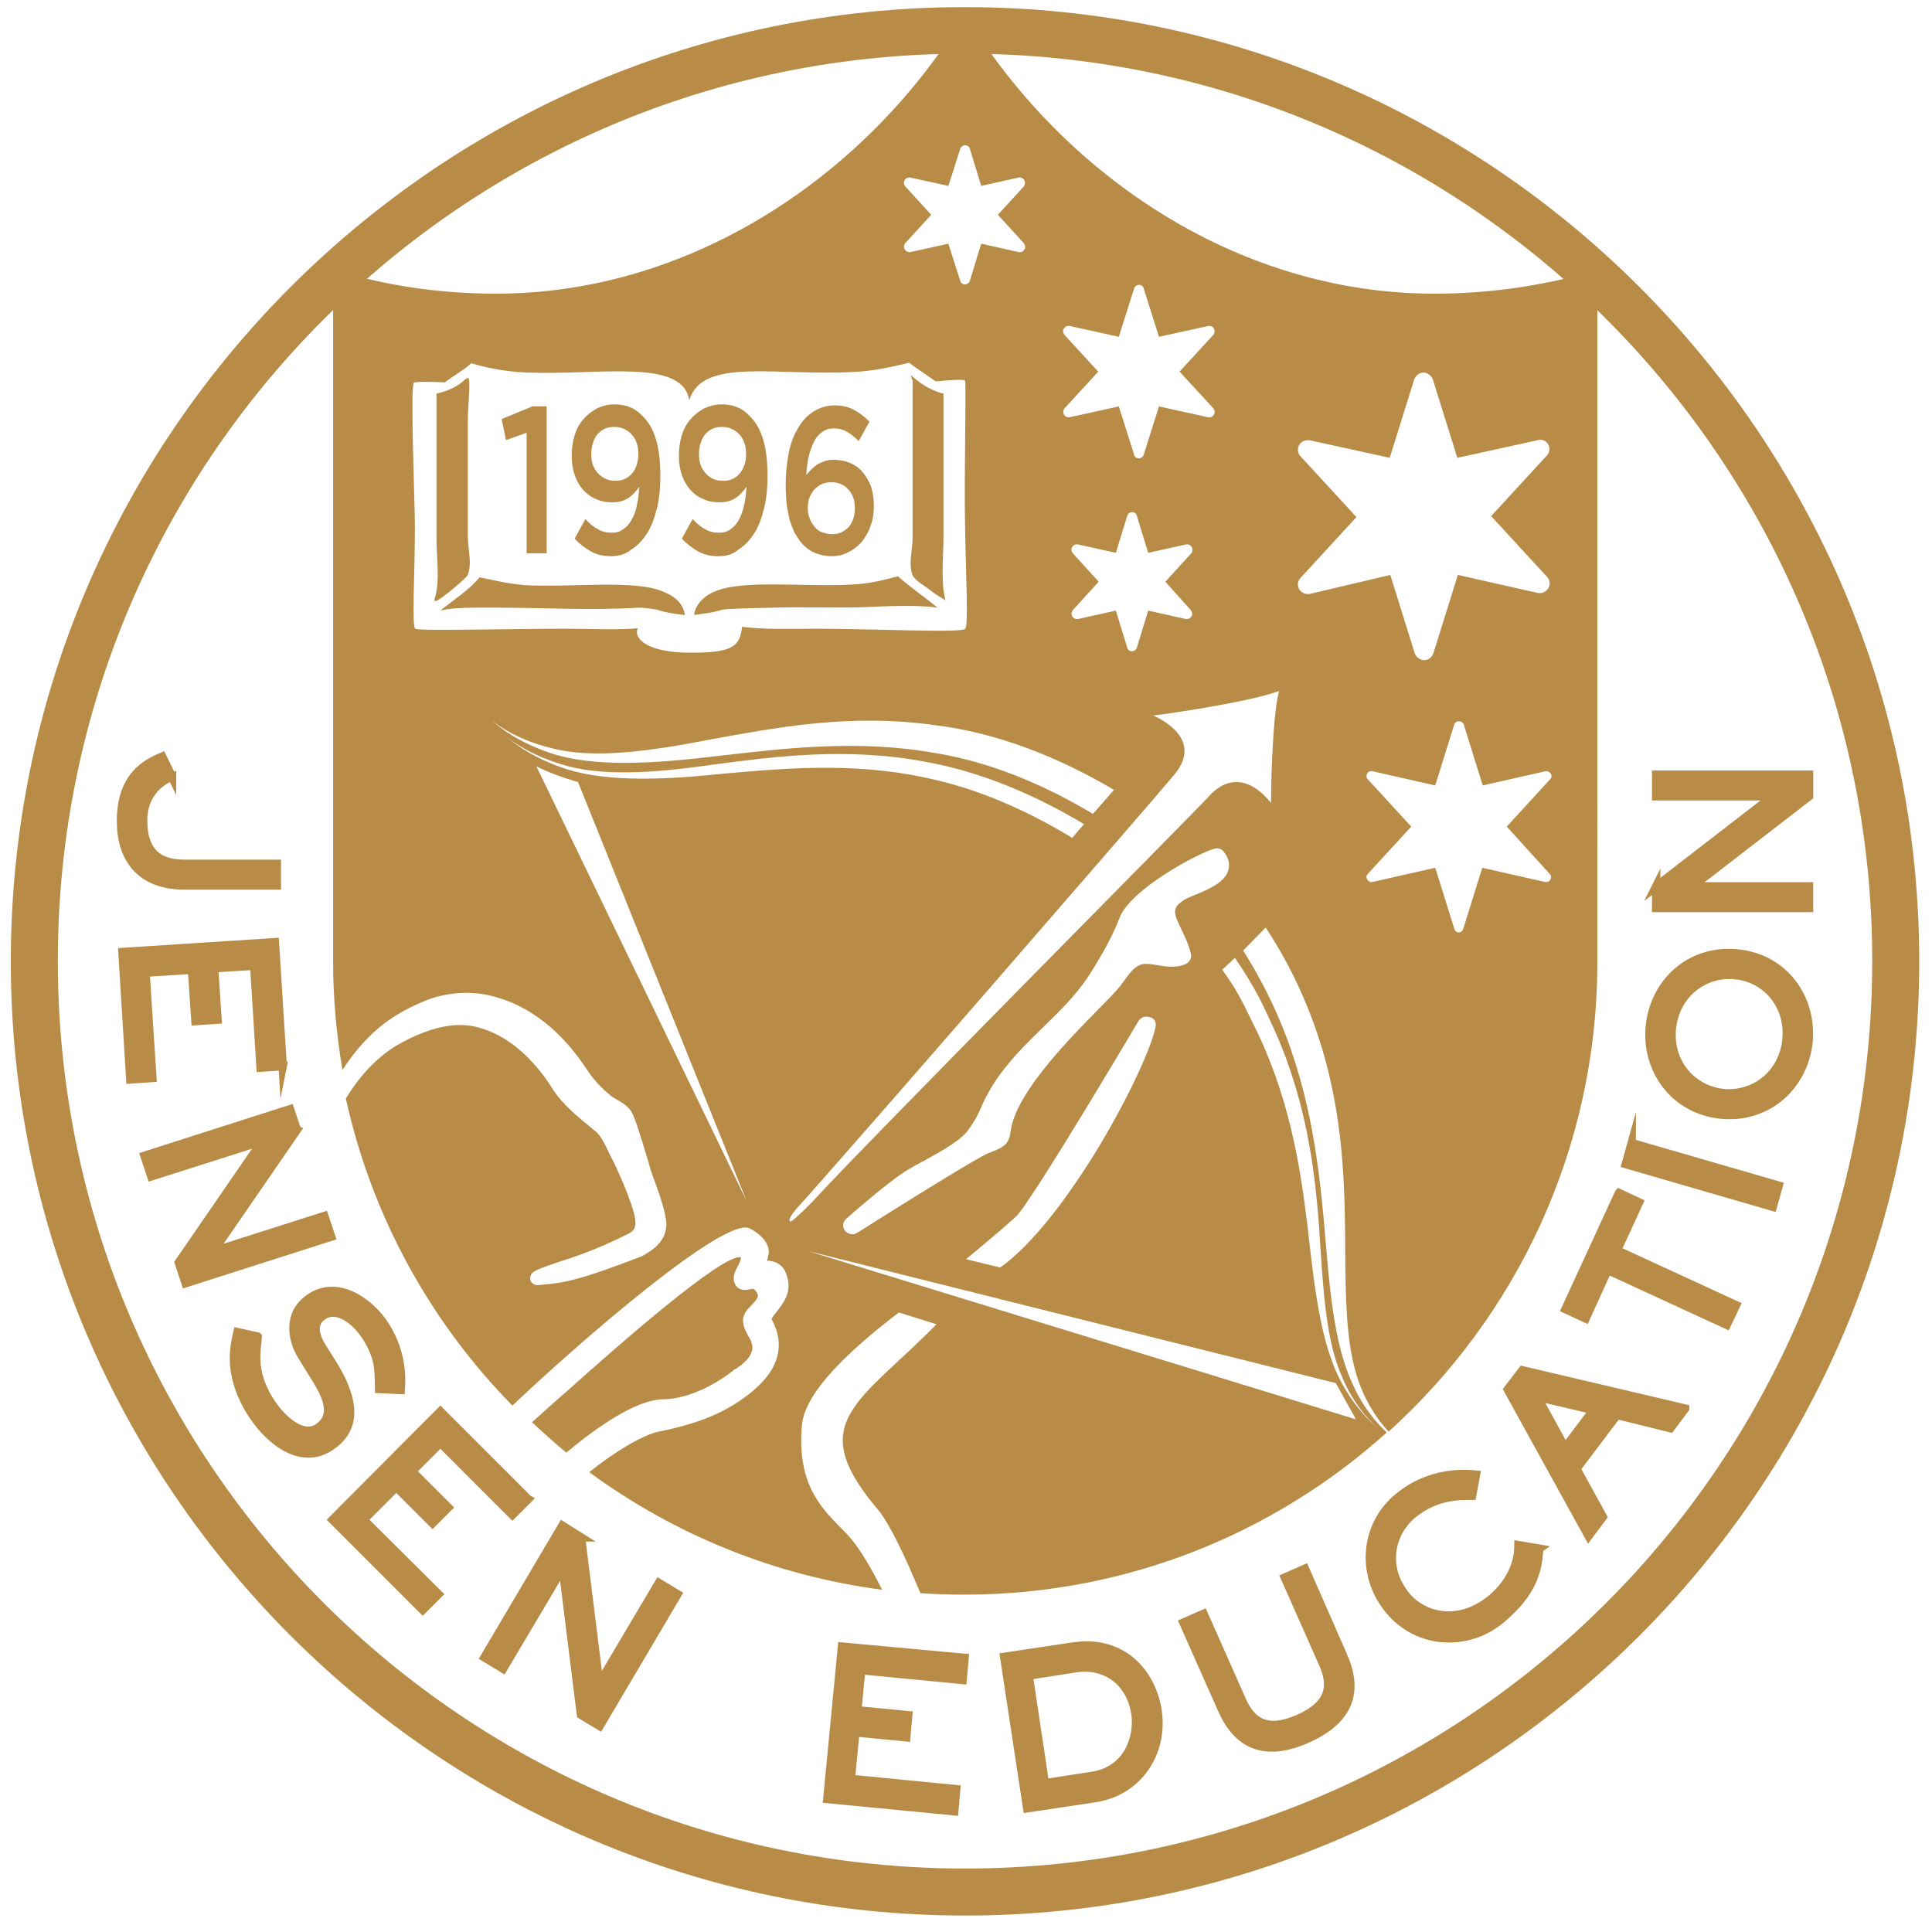
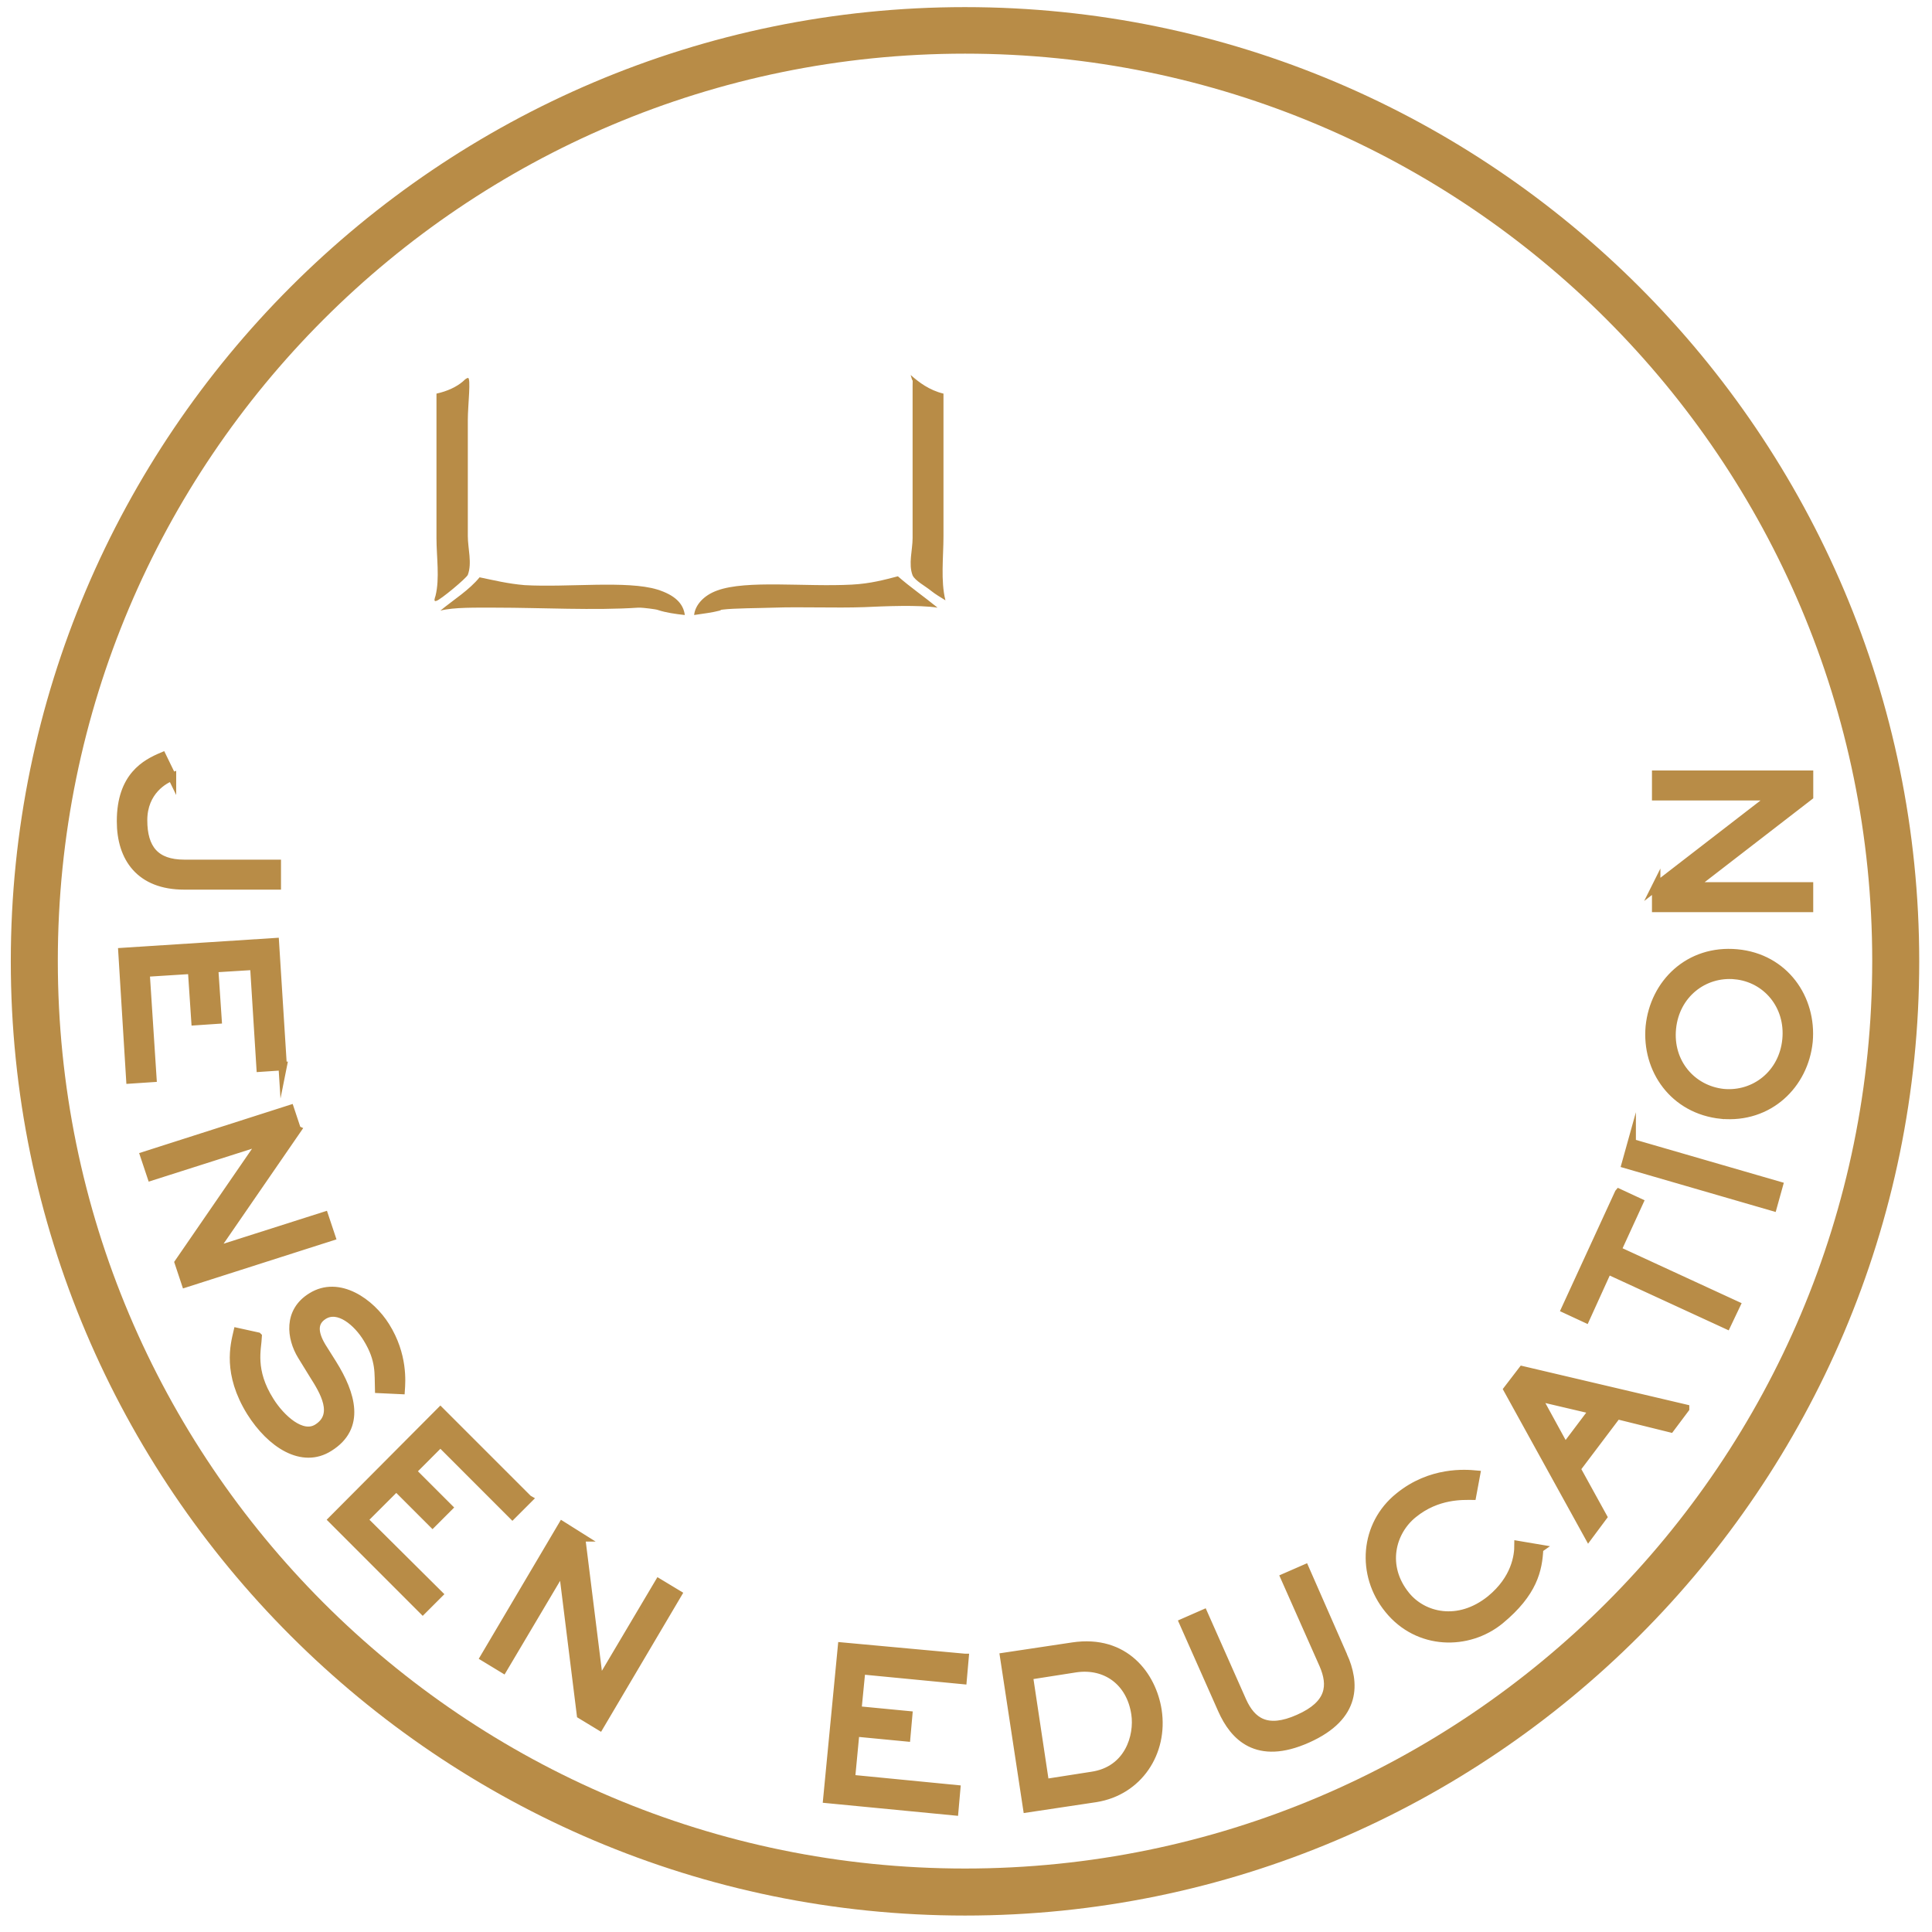
<svg xmlns="http://www.w3.org/2000/svg" width="114.51" height="114.51" viewBox="0 0 114.51 114.51">
  <path fill="none" d="M257.12 198.604" />
  <path fill="#b88c47" d="M57.197 3.18c29.7 0 53.77 24.068 53.77 53.77 0 29.7-24.07 53.798-53.77 53.798s-53.77-24.068-53.77-53.8c0-29.67 24.07-53.768 53.77-53.768m0-2.758C26.015.422.64 25.797.64 56.978c0 31.183 25.376 56.557 56.557 56.557 31.18 0 56.556-25.374 56.556-56.557 0-31.18-25.376-56.556-56.556-56.556z" />
  <g fill="#b88c47" stroke="#b88c47" stroke-width=".5" stroke-miterlimit="10">
    <path d="M10.193 46.033c-.436.145-1.713.842-1.713 2.584 0 1.684.726 2.584 2.438 2.584h5.487v1.278h-5.487c-2.613 0-3.745-1.626-3.745-3.804 0-2.67 1.48-3.426 2.44-3.833l.58 1.193zM16.754 63.19l-1.307.088-.378-6.04-2.382.147.205 3.048-1.306.088-.204-3.047-2.758.174.406 6.242-1.305.087-.465-7.55 9.03-.582.464 7.346zM17.596 66.966l-4.937 7.17v.03l6.56-2.09.407 1.22-8.622 2.757-.406-1.22 4.933-7.17v-.03l-6.56 2.09-.407-1.218 8.624-2.76.406 1.22zM15.273 79.22c-.03.724-.436 2 .726 3.83.638 1.016 1.885 2.18 2.815 1.597 1.248-.782.377-2.205-.232-3.163l-.698-1.134c-.64-1.046-.84-2.612.58-3.483 1.627-1.017 3.514.348 4.384 1.742 1.074 1.71.93 3.31.9 3.773l-1.278-.06c-.03-.898.088-1.71-.696-2.99-.58-.958-1.713-1.944-2.613-1.363-.58.376-.61.986-.086 1.857l.64 1.017c1.102 1.77 1.712 3.745-.204 4.937-1.598 1.018-3.456-.203-4.645-2.09-1.423-2.294-.958-3.98-.784-4.733l1.19.262zM31.3 88.856l-.93.93-4.268-4.27-1.684 1.687 2.148 2.147-.93.93-2.148-2.148-1.945 1.943 4.442 4.413-.93.93-5.34-5.343 6.387-6.416 5.197 5.196zM34.436 91.12l1.074 8.624h.03l3.512-5.922 1.103.666-4.616 7.812-1.104-.67-1.075-8.65h-.028l-3.513 5.923-1.104-.67 4.615-7.808 1.106.695zM57.167 98.263l-.115 1.307-6.01-.58-.233 2.382 3.018.29-.116 1.305-3.02-.29-.262 2.76 6.243.61-.115 1.305-7.52-.727.87-9.03 7.26.668zM63.584 97.594c3.106-.462 4.703 1.744 5.02 3.777.38 2.496-1.13 4.79-3.656 5.195l-4.064.61-1.364-8.972 4.064-.61zM60.97 99.31l.96 6.385 2.786-.435c2.178-.318 2.787-2.352 2.584-3.687-.29-1.917-1.77-2.96-3.542-2.7l-2.787.436zM79.61 98.146c.696 1.568.87 3.572-2.12 4.907s-4.354-.146-5.052-1.712l-2.293-5.167 1.19-.522 2.293 5.17c.552 1.217 1.452 1.886 3.34 1.044 1.916-.844 2.003-1.975 1.478-3.195l-2.293-5.17 1.19-.52 2.267 5.166zM91.223 91.79c-.058 1.247-.348 2.61-2.322 4.238-1.885 1.54-4.848 1.51-6.59-.64-1.684-2.06-1.452-5.022.61-6.676 1.888-1.54 3.948-1.366 4.558-1.31l-.232 1.25c-.52 0-2.06-.086-3.483 1.073-1.306 1.046-1.858 3.108-.436 4.85 1.017 1.247 3.106 1.77 5.02.23 1.483-1.218 1.657-2.582 1.657-3.222l1.22.206zM99.875 83.487l-.87 1.16-3.165-.783-2.41 3.192 1.568 2.846-.843 1.133-4.79-8.682.87-1.134 9.64 2.267zm-8.768-.698l1.654 3.02 1.686-2.237-3.34-.784zM95.955 70.71l1.19.553-1.306 2.845 7.054 3.252-.552 1.16-7.056-3.25-1.306 2.874-1.19-.553 3.165-6.88zM96.71 67.75l8.71 2.524-.348 1.25-8.71-2.527.348-1.248zM102.023 66.066c-2.815-.29-4.47-2.672-4.238-5.227.26-2.557 2.322-4.59 5.168-4.327 2.815.26 4.47 2.67 4.238 5.226-.26 2.554-2.35 4.587-5.167 4.326zm.813-8.275c-1.858-.173-3.542 1.134-3.745 3.166-.202 2.03 1.19 3.63 3.05 3.832 1.857.175 3.542-1.132 3.745-3.165.202-2.032-1.19-3.657-3.05-3.832zM98.162 52.536l6.88-5.313v-.03h-6.88v-1.276h9.06v1.277l-6.882 5.314v.028h6.88v1.278h-9.058v-1.278z" />
  </g>
  <g fill="#b88c47">
-     <path d="M31.212 25.65l-1.22.437-.26-1.248 1.83-.756h.84v8.71h-1.19V25.65zM36.235 32.968c-.466 0-.872-.087-1.22-.29-.347-.204-.667-.436-.957-.755l.64-1.16c.26.29.52.492.754.61.232.144.523.202.813.202.262 0 .464-.058.667-.203.203-.146.377-.32.494-.552.145-.23.26-.522.32-.87.086-.35.116-.698.145-1.105-.174.26-.377.494-.638.667-.26.175-.58.262-.96.262-.347 0-.696-.06-.985-.203-.29-.115-.552-.318-.755-.55-.203-.233-.377-.523-.494-.872-.117-.348-.174-.726-.174-1.132v-.03c0-.406.057-.812.174-1.19s.29-.696.523-.957c.233-.263.495-.466.813-.64.32-.145.668-.233 1.017-.233.436 0 .785.088 1.075.233.29.145.55.377.812.696.262.32.465.727.61 1.25.145.522.23 1.19.23 2.032v.03c0 .696-.056 1.334-.202 1.915-.145.58-.32 1.074-.582 1.48-.26.407-.55.727-.928.96-.35.29-.755.405-1.19.405zm.232-4.47c.203 0 .406-.03.58-.117.175-.086.32-.202.437-.348.115-.145.202-.32.26-.494.058-.174.087-.377.087-.61V26.9c0-.464-.116-.842-.376-1.133-.26-.29-.61-.464-1.046-.464-.203 0-.406.03-.58.116-.175.086-.32.203-.437.347-.114.146-.202.32-.26.523-.057.203-.086.407-.086.61v.028c0 .465.116.813.377 1.104.292.32.64.465 1.047.465zM42.593 32.968c-.464 0-.87-.087-1.22-.29-.35-.204-.667-.436-.958-.755l.638-1.16c.262.29.523.492.755.61.232.144.522.202.813.202.26 0 .465-.058.668-.203.203-.146.377-.32.494-.552.145-.23.232-.522.318-.87.087-.35.117-.698.146-1.105-.174.26-.378.494-.64.667-.26.175-.58.262-.957.262-.35 0-.697-.06-.988-.203-.29-.115-.552-.318-.755-.55-.203-.233-.378-.523-.494-.872-.117-.348-.174-.726-.174-1.132v-.03c0-.406.056-.812.173-1.19.115-.376.29-.696.523-.957.232-.263.494-.466.812-.64.32-.145.67-.233 1.017-.233.435 0 .784.088 1.074.233.29.145.55.377.812.696.26.32.464.727.61 1.25.145.522.23 1.19.23 2.032v.03c0 .696-.056 1.334-.202 1.915-.145.58-.318 1.074-.58 1.48-.26.407-.552.727-.93.96-.316.29-.722.405-1.187.405zm.26-4.47c.204 0 .407-.03.58-.117s.32-.202.437-.348c.117-.145.204-.32.26-.494.06-.174.088-.377.088-.61V26.9c0-.464-.117-.842-.378-1.133-.262-.29-.61-.464-1.044-.464-.203 0-.406.03-.58.116-.175.086-.32.203-.437.347-.117.146-.204.32-.263.523-.057.203-.086.407-.086.61v.028c0 .465.116.813.378 1.104.262.32.61.465 1.046.465zM49.328 32.968c-.406 0-.784-.087-1.103-.232-.32-.146-.582-.378-.813-.667-.116-.176-.232-.35-.348-.553-.088-.203-.174-.436-.262-.697-.06-.26-.115-.55-.174-.9-.03-.348-.06-.726-.06-1.16v-.03c0-.667.06-1.277.175-1.858.117-.58.29-1.074.552-1.48.232-.436.55-.755.9-.987.377-.232.784-.377 1.278-.377.436 0 .812.087 1.132.26.318.175.638.407.93.698l-.64 1.16c-.233-.23-.465-.434-.696-.55-.234-.146-.495-.203-.785-.203-.262 0-.465.058-.667.203-.205.145-.378.32-.494.58-.146.263-.232.552-.32.872-.087.35-.115.697-.145 1.104.085-.116.202-.203.29-.32.116-.115.23-.203.348-.29.145-.087.29-.145.435-.203.146-.06.35-.088.552-.088.32 0 .638.058.93.174.29.116.55.29.754.523.202.23.376.52.522.87.115.35.174.726.174 1.16v.03c0 .436-.06.813-.203 1.19-.117.35-.32.668-.523.93-.232.26-.494.463-.813.61-.232.14-.58.228-.93.228zm-.03-1.307c.206 0 .41-.027.583-.115.175-.087.32-.203.436-.32.116-.145.203-.32.262-.493.057-.174.086-.406.086-.61v-.03c0-.434-.115-.783-.376-1.073-.262-.292-.58-.437-1.016-.437-.204 0-.407.03-.58.116-.176.086-.32.203-.436.32-.117.145-.205.29-.29.492-.06.175-.088.377-.088.58v.03c0 .232.03.436.117.61.057.203.174.348.29.494.117.146.26.26.437.32.17.058.374.115.577.115z" />
-   </g>
+     </g>
  <path fill="#b88c47" d="M55.92 23.33v8.447c0 1.25-.175 2.643.116 3.804-.32-.202-.582-.348-.872-.58-.318-.262-.928-.58-1.074-.9-.26-.668 0-1.51 0-2.207v-9.03c0-.957.117.233-.115-.638.493.436 1.102.9 1.944 1.104zM55.57 36.016c-1.102-.174-3.135-.087-4.354-.03-1.77.06-3.687-.028-5.37.03-.872.03-2.353.03-3.02.116-.204.03 0 0-.175.06-.434.115-.928.173-1.51.26.06-.58.553-1.16 1.366-1.452 1.742-.64 5.226-.203 7.983-.35 1.103-.057 1.945-.29 2.728-.493.727.64 1.57 1.22 2.352 1.86zM28.425 34.217c.843.174 1.655.377 2.67.464 2.556.146 6.07-.29 7.868.262 1.017.32 1.538.813 1.626 1.51-.552-.06-1.133-.146-1.568-.29-.117-.06-.958-.147-1.075-.147h-.115c-2.584.175-5.777 0-8.42 0-1.218 0-2.497-.03-3.31.175.813-.667 1.712-1.22 2.323-1.973zM25.812 35.32c.26-1.046.058-2.294.058-3.427V23.33c.668-.147 1.19-.407 1.538-.698.117-.087.146-.174.32-.232.203-.06 0 1.655 0 2.468v6.91c0 .725.262 1.596 0 2.293-.087.204-1.625 1.482-1.858 1.54-.203.087-.087-.203-.058-.29z" />
  <g fill="#b88c47">
-     <path d="M85.01 17.406c-11.874 0-22.21-7.287-27.813-16.578-5.603 9.29-15.97 16.578-27.813 16.578-3.368 0-6.59-.493-9.64-1.423v41.053c0 2.178.204 4.297.552 6.388.61-.96 1.424-1.945 2.47-2.76.783-.58 1.683-1.073 2.698-1.45 1.163-.406 2.527-.493 3.717-.174 2.76.695 4.558 2.757 5.604 4.353.464.726 1.103 1.307 1.48 1.597.146.087.263.174.378.232.26.145.552.32.784.668.203.32.667 1.828 1.015 3.02l.147.522c.638 1.684.958 2.758.9 3.28-.087.958-.9 1.423-1.337 1.684l-.115.06c-.03 0-.06.028-.06.028-3.482 1.336-4.47 1.567-6.096 1.684h-.03c-.174 0-.348-.116-.406-.26-.06-.176 0-.38.145-.495.232-.175.668-.32 1.335-.552.987-.318 2.438-.782 4.326-1.74.29-.175.58-.32.29-1.336-.202-.696-.52-1.51-1.014-2.585-.088-.204-.205-.406-.32-.64-.29-.61-.61-1.335-.988-1.567l-.203-.174c-.785-.64-1.685-1.365-2.293-2.323-.667-1.074-2.12-2.933-4.182-3.542-1.392-.465-3.048-.116-4.993.986-1.366.814-2.38 2.063-3.05 3.166 1.54 6.997 5.023 13.268 9.873 18.204 4.063-3.86 12.57-11.207 14.05-10.51.64.318 1.25.93 1.133 1.538-.03.146-.06.262-.088.378.464.028 1.017.203 1.192.986.29.87-.262 1.598-.64 2.062-.088.115-.232.29-.29.406 1.015 1.888.23 3.57-2.324 5.14-.783.464-2.002 1.074-4.354 1.54-.988.2-2.73 1.275-4.125 2.406 4.994 3.66 10.917 6.128 17.363 6.97-.582-1.134-1.163-2.18-1.772-2.933-.203-.26-.464-.523-.726-.783-1.132-1.162-2.555-2.585-2.264-6.012.174-2.03 2.873-4.5 5.748-6.707l2.236.698c-.755.757-1.48 1.452-2.148 2.062-3.397 3.164-4.965 4.616-1.335 8.913.667.783 1.626 2.787 2.525 4.964.842.058 1.713.087 2.584.087 9.64 0 18.407-3.628 25.056-9.61-.553-.52-1.395-1.45-2.033-2.9-1.133-2.44-1.365-5.78-1.686-9.583-.348-3.802-.9-8.216-2.96-12.716-.523-1.132-1.133-2.264-1.83-3.367l1.336-1.365c.987 1.51 1.77 2.99 2.41 4.56 2.033 4.905 2.236 9.435 2.293 13.18.03 3.746-.027 6.91.842 9.263.493 1.364 1.22 2.322 1.742 2.875 7.578-6.854 12.37-16.782 12.37-27.815V16.012c-3.076.9-6.3 1.394-9.666 1.394zm-21.92 2.44c-.087-.117-.116-.262-.028-.378.057-.116.203-.174.348-.145l2.903.638.9-2.844c.028-.146.175-.232.29-.232.146 0 .262.087.29.232l.9 2.845 2.903-.637c.146-.03.29.03.35.145s.057.26-.03.377l-2.003 2.178 2.004 2.178c.086.117.115.262.028.378-.058.116-.203.175-.35.146l-2.902-.64-.9 2.846c-.028.146-.173.232-.29.232-.145 0-.262-.087-.29-.232l-.9-2.845-2.903.64c-.145.028-.262-.03-.348-.147-.06-.116-.06-.26.03-.377l2-2.177-2-2.178zm7.49 16.316c.087.116.116.26.03.377-.06.115-.203.174-.35.145l-2.206-.494-.667 2.178c-.03.145-.174.232-.29.232-.146 0-.262-.087-.29-.232l-.67-2.177-2.235.495c-.145.03-.26-.03-.348-.146-.06-.117-.06-.262.03-.378l1.537-1.684-1.537-1.684c-.088-.116-.116-.26-.03-.377.06-.116.204-.174.35-.146l2.235.495.668-2.177c.03-.146.175-.232.29-.232.145 0 .262.087.29.232l.668 2.177 2.235-.494c.145-.028.26.03.348.147.058.116.058.26-.03.377l-1.537 1.684 1.51 1.684zM53.656 11.048c-.088-.116-.117-.26-.03-.377.06-.114.204-.173.35-.144l2.235.493.697-2.178c.03-.146.174-.232.29-.232.146 0 .262.087.292.232l.667 2.177 2.205-.494c.146-.03.262.03.35.145.057.117.057.263-.03.378l-1.537 1.684 1.538 1.684c.086.116.115.26.03.377-.06.116-.204.175-.35.146l-2.206-.495-.668 2.178c-.03.146-.176.232-.292.232-.145 0-.262-.087-.29-.232l-.698-2.178-2.235.494c-.146.028-.262-.03-.35-.147-.058-.116-.058-.26.03-.377l1.538-1.684-1.538-1.684zM24.622 37.265c-.232 0-.03-3.136-.03-6.097 0-1.22-.29-8.478-.056-8.478 0-.087 1.103-.058 1.83-.03.493-.376 1.13-.725 1.566-1.13.87.26 1.975.493 3.25.55 4.356.175 9.292-.87 9.67 1.655.754-2.555 5.022-1.45 9.667-1.684 1.335-.058 2.38-.318 3.367-.55.494.377 1.046.725 1.567 1.103.494-.03 1.743-.174 1.743-.03.087 0-.06 5.895 0 8.362.03 2.758.232 6.33 0 6.33 0 .26-5.632 0-8.682 0-1.683 0-3.193.057-4.528-.117-.146 1.132-.494 1.538-3.02 1.538-2.73 0-3.426-.9-3.165-1.45-1.103.115-2.816.028-4.326.028-2.96 0-8.854.146-8.854 0zm4.5 5.43c.088.027 1.25 1.102 3.6 1.654 2.41.637 5.69.202 9.408-.524 3.716-.667 8.187-1.568 13.296-.842 3.63.435 7.316 1.887 10.598 3.833-.377.436-.783.9-1.248 1.423-2.903-1.743-6.098-3.078-9.32-3.6-4.674-.843-9.116-.262-12.948.173-3.833.465-7.346.668-9.87-.174-2.355-.785-3.43-1.917-3.516-1.946zm2.67 2.728c1.075.552 2.468.928 2.468.928l9.988 24.825-12.455-25.752zm10.743.465c-3.63.377-6.94.436-9.262-.406-2.235-.784-3.222-1.83-3.31-1.858.06.03 1.132 1.016 3.34 1.685 2.292.724 5.457.52 9.028 0 3.57-.466 7.87-1.046 12.573-.147 3.223.58 6.444 1.945 9.35 3.687-.233.262-.466.523-.698.813-2.73-1.655-5.69-2.96-8.71-3.57-4.443-.96-8.68-.525-12.31-.205zm5.312 28.25l31.328 7.84s.842 1.51 1.19 2.146l-32.518-9.987zm22.18-19.047c.204.437.437.9.554 1.452.06.232-.058.436-.23.552-.437.26-1.105.232-1.686.117-.377-.058-.755-.116-.987-.058-.463.145-.695.494-1.015.93-.088.115-.176.23-.262.348-.232.29-.67.755-1.308 1.394-1.684 1.713-4.47 4.56-5.08 6.707-.06.204-.088.378-.116.523-.087.667-.29.93-1.22 1.25-.55.173-5.11 3.018-7.867 4.76-.09.058-.176.087-.292.087-.174 0-.318-.087-.435-.203-.174-.232-.145-.522.087-.726.086-.086 2.38-2.09 3.425-2.758.406-.262.843-.493 1.278-.726 1.045-.58 2.15-1.19 2.584-1.858.377-.55.52-.84.668-1.19.145-.32.29-.667.638-1.248.843-1.394 2.003-2.526 3.107-3.6.987-.96 1.916-1.887 2.612-2.933.842-1.306 1.452-2.41 1.888-3.542.667-1.683 4.645-3.803 5.603-4.064.203-.058.436 0 .553.175.348.407.348.812.29 1.045-.175.756-1.132 1.162-1.975 1.51-.29.116-.637.26-.754.377-.638.407-.52.755-.058 1.684zM68.49 60.87c-.522 2.497-5.197 11.382-9.203 14.256l-2.032-.493c1.306-1.073 2.846-2.38 3.076-2.642 1.397-1.742 7.087-11.38 7.144-11.468.146-.232.406-.32.668-.232.26.03.407.29.348.58zm6.765-.435c2.148 4.5 2.67 8.797 2.933 12.37.232 3.57.377 6.618 1.364 8.826.9 2.146 2.293 3.163 2.352 3.222-.06-.088-1.48-1.046-2.555-3.223-1.105-2.268-1.453-5.402-1.858-9.003-.436-3.6-1.104-7.81-3.28-12.078-.67-1.365-.844-1.772-1.772-3.078l.755-.697c.87 1.277 1.48 2.352 2.06 3.658zm.087-12.832c0 .03-1.77-2.583-3.745-.347-.64.726-20.47 20.7-23.4 23.923-1.22 1.248-1.335 1.22-1.335 1.22s-.29 0 .318-.727c2.933-3.224 21.543-24.68 22.442-25.782 1.858-2.265-1.307-3.484-1.277-3.484-.03.03 5.633-.754 7.462-1.452-.436 1.684-.494 6.678-.465 6.65zm2.264-12.396h-.115c-.202 0-.376-.116-.493-.29-.115-.204-.088-.494.088-.668l3.31-3.6-3.31-3.6c-.176-.175-.203-.465-.088-.668.117-.174.29-.29.494-.29h.116l4.762 1.044 1.45-4.645c.09-.232.292-.406.554-.406.232 0 .464.175.55.407l1.452 4.645 4.762-1.045c.03 0 .06 0 .087-.03h.06c.318 0 .55.262.55.553 0 .145-.058.29-.173.407l-3.282 3.57 3.312 3.6c.174.175.203.465.086.668-.115.174-.29.29-.493.29h-.116l-4.762-1.073-1.45 4.645c-.088.232-.29.407-.552.407-.232 0-.466-.175-.553-.407l-1.45-4.645-4.794 1.132zM91.862 51.81c.088.088.088.232.03.32-.06.116-.175.173-.32.145l-3.717-.842-1.132 3.63c-.03.114-.146.202-.262.202-.115 0-.23-.087-.26-.203l-1.133-3.63-3.717.843c-.115.028-.232-.03-.318-.146-.06-.117-.06-.232.027-.32l2.584-2.816-2.585-2.816c-.087-.087-.087-.232-.028-.32.057-.115.174-.174.318-.145l3.717.842 1.132-3.63c.086-.23.464-.23.552 0l1.132 3.63 3.716-.842c.117-.03.232.03.32.146.058.115.058.23-.03.318l-2.583 2.816 2.555 2.816z" />
-     <path d="M43.9 74.515c-1.133-.175-7.288 5.254-10.25 7.897-.87.754-1.566 1.394-2.12 1.887.668.607 1.336 1.218 2.033 1.8 1.743-1.453 4.094-3.136 5.75-3.165 1.217 0 2.844-.67 4.12-1.686.03-.03.088-.086.175-.114.35-.234.99-.67.99-1.31-.03-.26-.118-.435-.262-.666-.117-.233-.262-.464-.29-.785-.06-.435.23-.755.493-1.016.376-.378.435-.523.347-.697-.174-.32-.26-.29-.494-.232-.145.03-.58.116-.813-.29-.203-.377-.028-.783.146-1.074.202-.407.202-.494.173-.55z" />
-   </g>
+     </g>
</svg>